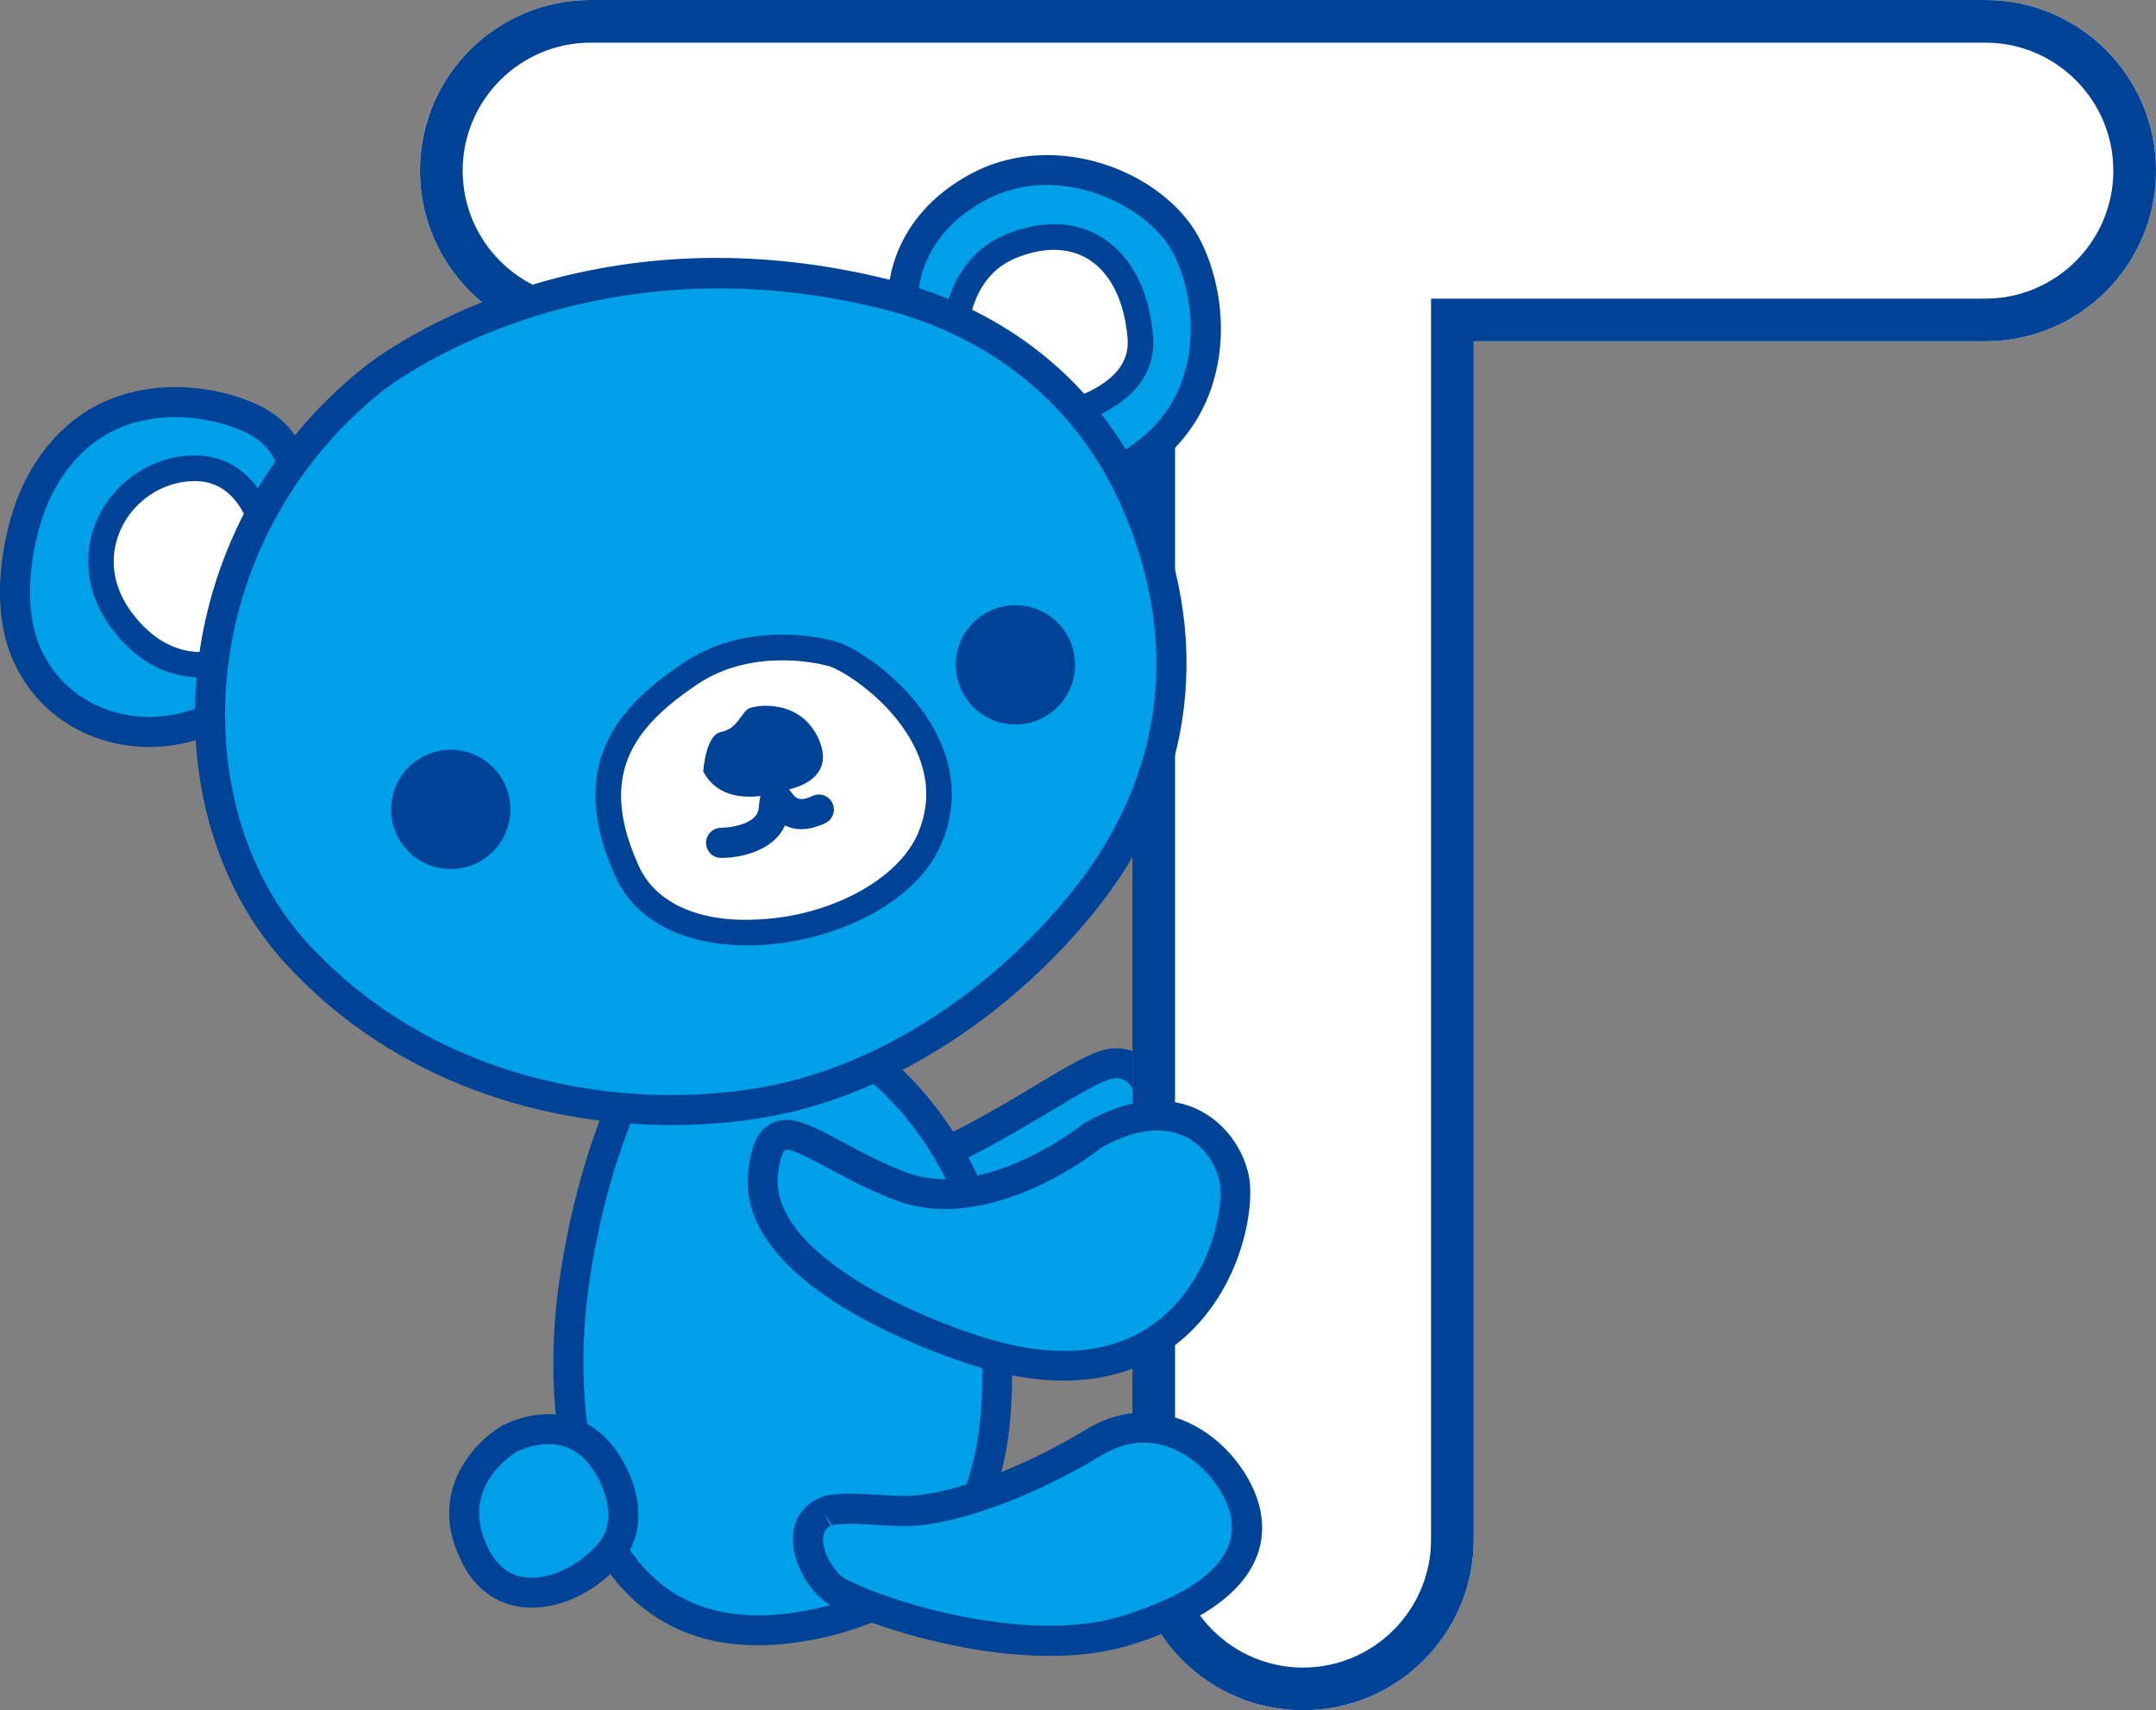
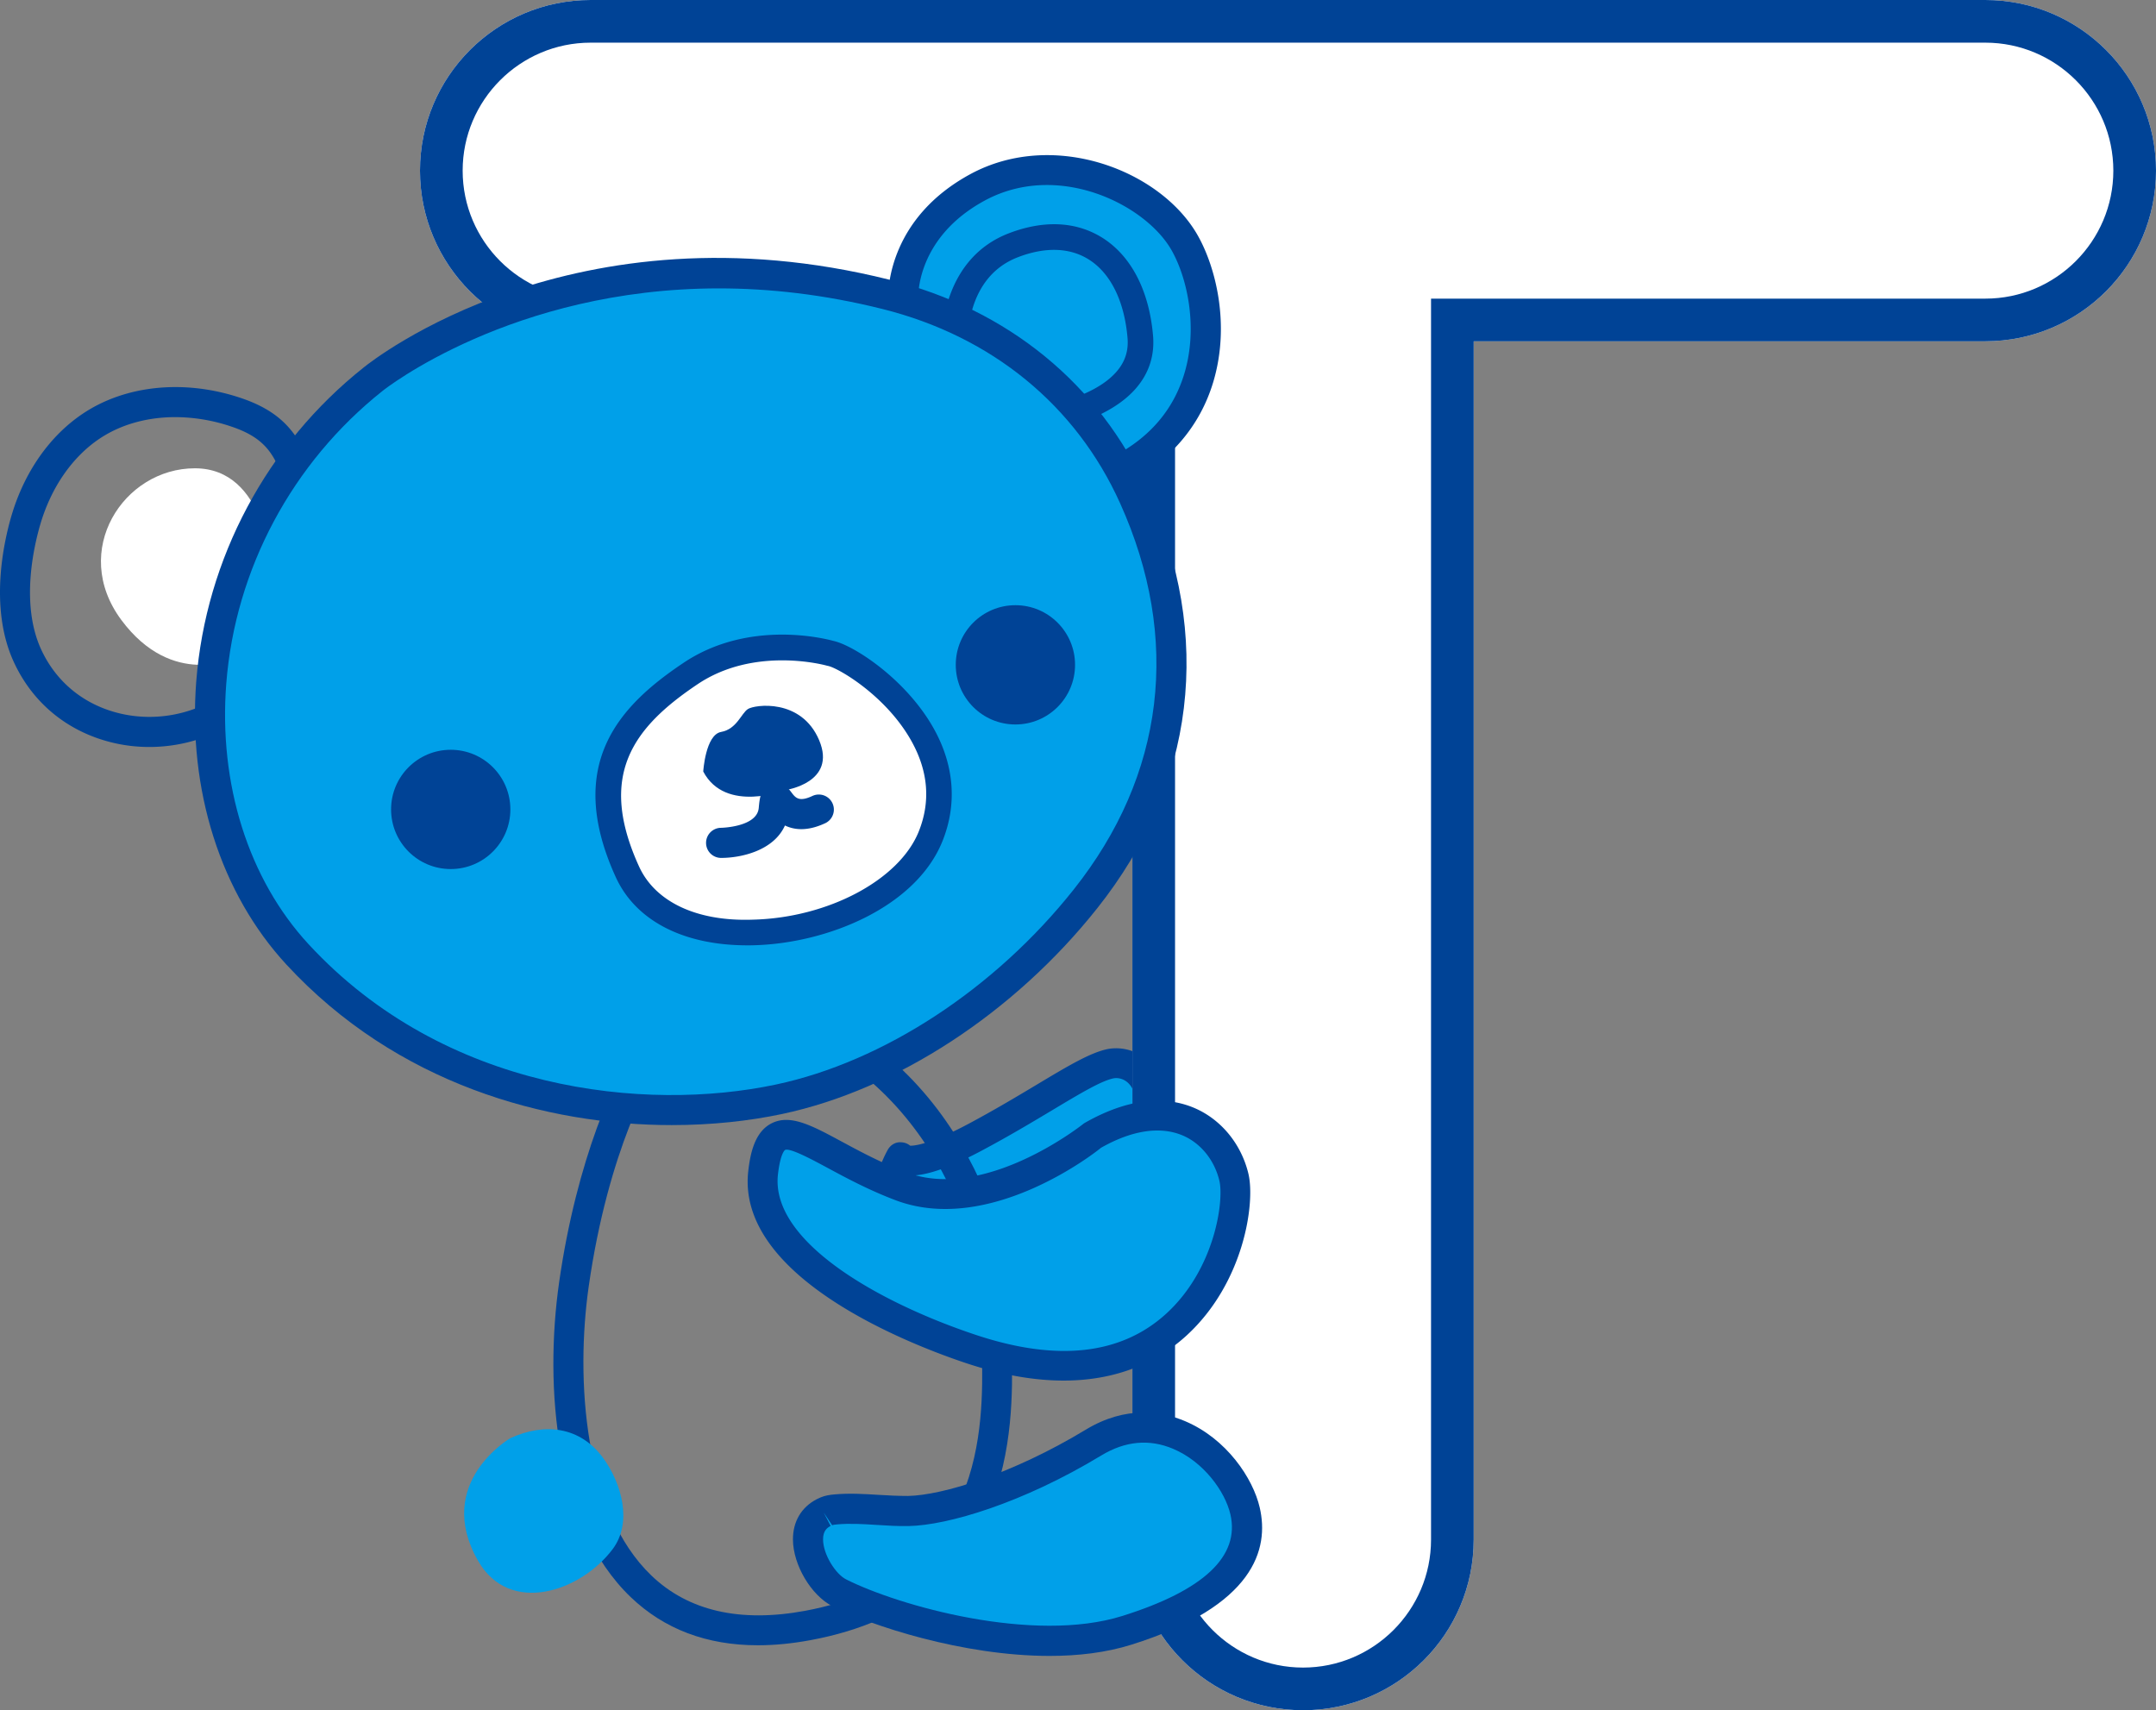
<svg xmlns="http://www.w3.org/2000/svg" id="_レイヤー_1" width="303.364" height="240.661" viewBox="0 0 227.523 180.496">
  <rect x="0" y="0" width="227.523" height="180.496" fill="#808080" stroke="none" />
  <defs>
    <style>.cls-1{fill:#00a0e9}.cls-1,.cls-2,.cls-3{stroke-width:0}.cls-2{fill:#004396}.cls-3{fill:#fff}</style>
  </defs>
  <path class="cls-1" d="M95.053 122.132s.808 1.647 7.868-2.118c7.059-3.765 11.765-7.294 14.353-7.765s7.53 2.589.941 14.354c-6.588 11.765-29.618 7.294-23.162-4.471z" />
  <path class="cls-2" d="M105.016 135.1c-2.896 0-5.718-.652-8.02-1.93-4.634-2.566-5.907-7.089-3.325-11.795.282-.518.807-.862 1.418-.819.36.01.698.14.965.36.387.006 1.976-.08 6.125-2.293 2.773-1.48 5.18-2.922 7.236-4.153 3.328-1.995 5.734-3.434 7.578-3.773a5.013 5.013 0 0 1 4.902 2.085c1.498 2.103 2.317 6.34-2.305 14.59-2.921 5.217-8.893 7.727-14.574 7.727zm-9.122-11.042c-1.244 3.317.673 5.274 2.629 6.357 4.783 2.655 14.53 2.178 18.318-4.582 4.281-7.647 2.988-10.523 2.488-11.22-.561-.792-1.374-.885-1.774-.813-1.278.232-3.593 1.619-6.521 3.375-2.127 1.272-4.539 2.717-7.372 4.228-3.484 1.861-6.039 2.745-7.768 2.655zm.57-2.627c.002.003.002.006.004.006-.002 0-.002-.003-.003-.006zm-.002-.006c.001.003.001.006.003.006-.002 0-.002-.003-.003-.006zm-.004-.006c.002.003.002.006.004.006-.002 0-.002-.003-.004-.006zm-.003-.004c.002 0 .002.004.003.004-.001 0-.001-.004-.003-.004zm-.001-.006l.001.003-.001-.003z" />
  <path class="cls-3" d="M209.513 0H62.331c-9.945 0-18.01 8.064-18.01 18.01s8.065 18.01 18.01 18.01h57.17v126.468c0 9.946 8.064 18.008 18.01 18.008s18.009-8.062 18.009-18.008V36.019h53.993c9.946 0 18.01-8.064 18.01-18.01S219.459 0 209.513 0z" />
  <path class="cls-2" d="M209.513 4.502c7.448 0 13.508 6.06 13.508 13.508s-6.06 13.507-13.508 13.507h-58.495v130.971c0 7.447-6.06 13.506-13.508 13.506s-13.507-6.059-13.507-13.506V31.517H62.331c-7.448 0-13.507-6.06-13.507-13.507S54.884 4.502 62.33 4.502h147.182m0-4.502H62.331c-9.945 0-18.01 8.064-18.01 18.01s8.065 18.01 18.01 18.01h57.17v126.468c0 9.946 8.064 18.008 18.01 18.008s18.009-8.062 18.009-18.008V36.019h53.993c9.946 0 18.01-8.064 18.01-18.01S219.459 0 209.513 0z" />
-   <path class="cls-1" d="M68.566 111.308c-.941.706-5.883 9.412-8 24.236-2.118 14.825.706 40.473 24.707 36.002 24-4.47 19.295-27.53 20-32.001s-3.058-23.766-20-31.531c-16.942-7.765-16.707 3.294-16.707 3.294z" />
  <path class="cls-2" d="M79.99 173.64c-5.399 0-9.901-1.7-13.432-5.084-7.977-7.65-9.131-22.184-7.552-33.234 1.864-13.05 6.048-22.044 8.016-24.63.121-1.25.684-4.009 3.256-5.696 3.322-2.184 8.588-1.648 15.65 1.585 18.017 8.258 21.61 28.723 20.902 33.209-.086.545-.068 1.653-.048 2.937.13 7.88.43 26.334-21.221 30.367-1.952.363-3.81.546-5.572.546zm-10.416-61.122c-.664.736-5.373 8.73-7.447 23.251-1.402 9.806-.512 23.682 6.614 30.51 3.905 3.747 9.373 4.994 16.243 3.72 19.033-3.546 18.772-19.535 18.647-27.219-.025-1.548-.044-2.665.085-3.48.549-3.475-2.679-22.327-19.1-29.853-7.456-3.418-10.96-2.885-12.584-1.833-1.885 1.216-1.892 3.574-1.89 3.673.002.471-.207.93-.568 1.231z" />
  <path class="cls-1" d="M86.926 159.635c-3.463 1.8-.795 7.231 1.641 8.464 5.883 2.976 20.472 7.067 30.354 3.963s13.648-7.494 12.471-12.593c-1.176-5.1-8.235-11.924-16-7.218s-15.53 7.14-19.532 7.218c-2.558.049-5.125-.398-7.674-.166-.342.031-.688.074-1.004.21a3.563 3.563 0 0 0-.256.122z" />
  <path class="cls-2" d="M110.769 174.763c-9.187 0-18.897-3.21-22.92-5.245-2.247-1.139-4.156-4.359-4.168-7.03-.011-1.898.88-3.412 2.503-4.26.003 0 .005 0 .01-.005.066-.035.338-.162.38-.177.491-.214.998-.283 1.47-.326 1.597-.146 3.164-.047 4.684.047 1.035.065 2.077.114 3.102.114 3.585-.071 10.977-2.286 18.739-6.989 4.289-2.6 8.055-1.93 10.468-.915 4.411 1.861 7.19 6.04 7.904 9.136 1.002 4.343-.533 10.38-13.544 14.465-2.674.84-5.624 1.185-8.628 1.185zm-23.844-15.129l.733 1.412c-.397.204-.804.536-.8 1.427.009 1.606 1.34 3.66 2.427 4.21 5.537 2.797 19.774 6.808 29.16 3.861 8.584-2.692 12.418-6.3 11.4-10.718-.555-2.404-2.81-5.556-6.046-6.92-2.516-1.065-5.062-.823-7.583.704-8.308 5.034-16.195 7.367-20.325 7.448-1.119.022-2.242-.047-3.363-.118-1.46-.093-2.845-.18-4.197-.056-.121.013-.4.037-.515.087l-.89-1.337zm0 0h.032-.032z" />
  <path class="cls-1" d="M53.86 151.78s-8.118 4.706-3.412 12.942c3.323 5.817 10.829 3.261 14.202-1.223 2.128-2.829.937-6.98-1.008-9.636-2.425-3.31-6.164-3.74-9.782-2.083z" />
-   <path class="cls-2" d="M56.118 169.673c-.188 0-.374-.007-.558-.016-2.749-.174-5.05-1.65-6.48-4.154-4.338-7.59.713-13.187 3.99-15.085.043-.028.088-.05.133-.072 4.604-2.106 8.983-1.141 11.711 2.587 2.37 3.236 3.599 8.054.996 11.512-2.393 3.18-6.265 5.228-9.792 5.228zm-1.526-16.495c-.926.565-6.47 4.3-2.777 10.762.914 1.597 2.24 2.463 3.942 2.572 2.584.145 5.787-1.502 7.634-3.959 1.551-2.063.66-5.463-1.02-7.758-2.437-3.332-5.89-2.467-7.78-1.617z" />
  <path class="cls-1" d="M102.45 142.368c23.86 7.954 28.942-13.177 27.766-18.118-1.177-4.942-6.589-9.177-14.824-4.471 0 0-11.03 8.942-20.339 5.412-9.31-3.53-13.618-9.412-14.523-1.412-.905 8 10.625 14.824 21.92 18.59z" />
  <path class="cls-2" d="M112.247 145.705c-2.95 0-6.363-.533-10.295-1.842-5.714-1.905-24.262-8.993-22.988-20.26.21-1.862.676-4.114 2.418-5.026 1.987-1.042 4.272.195 7.439 1.902 1.94 1.045 4.138 2.233 6.79 3.238 8.353 3.174 18.688-5.078 18.79-5.165 5.496-3.161 9.377-2.6 11.694-1.594 2.795 1.213 4.908 3.803 5.652 6.927.732 3.074-.46 11.503-6.533 17.068-2.637 2.413-6.785 4.752-12.967 4.752zm-29.224-24.37a.385.385 0 0 0-.182.037c-.004.003-.488.313-.744 2.584-.802 7.092 10.732 13.544 20.851 16.916 8.609 2.873 15.382 2.11 20.138-2.243 5.152-4.721 6.092-11.937 5.596-14.012-.515-2.165-1.951-3.95-3.84-4.768-2.374-1.02-5.37-.583-8.668 1.297-.268.245-11.633 9.325-21.68 5.518-2.847-1.08-5.243-2.373-7.17-3.412-1.44-.776-3.553-1.917-4.301-1.917z" />
  <path class="cls-1" d="M95.315 31.566s-.395-7.32 7.84-11.791c8.237-4.471 18.59.026 21.884 5.895 3.294 5.87 4.236 18.203-6.824 23.92 0 0-26.035 7.18-22.9-18.024z" />
  <path class="cls-2" d="M110.58 52.13c-3.982 0-8.668-.8-12.166-3.822-4.042-3.494-5.62-9.153-4.69-16.818-.016-1.214.248-8.537 8.675-13.111 8.795-4.768 20.138-.416 24.025 6.514 1.873 3.338 3.421 9.381 1.61 15.426-1.387 4.631-4.533 8.324-9.09 10.682a1.63 1.63 0 0 1-.307.12c-.273.075-3.755 1.01-8.058 1.01zm-.097-32.603c-2.195 0-4.44.488-6.57 1.644-7.19 3.902-7.022 10.058-7.011 10.319.003.087 0 .186-.01.271-.821 6.605.387 11.362 3.593 14.137 5.601 4.853 15.787 2.54 17.157 2.2 3.74-1.98 6.213-4.902 7.349-8.691 1.427-4.765.356-9.943-1.334-12.96-1.986-3.534-7.4-6.92-13.174-6.92z" />
-   <path class="cls-1" d="M31.859 51.66c-1.182-4.208-2.46-6.63-6.901-8.136-4.989-1.691-10.812-1.557-15.296 1.428-3.444 2.293-5.786 6.01-6.944 9.982-1.29 4.425-1.783 9.944.153 14.207 3.928 8.65 14.98 10.488 22.164 4.989 10.794-8.265 6.845-22.393 6.824-22.47z" />
  <path class="cls-2" d="M15.757 78.835c-1.35 0-2.705-.161-4.028-.493-4.675-1.171-8.334-4.207-10.304-8.545-2.58-5.683-1.022-12.598-.232-15.308 1.355-4.647 4.051-8.504 7.59-10.859 4.53-3.015 10.767-3.614 16.686-1.61 4.954 1.68 6.606 4.533 7.92 9.21.108.396 4.107 15.36-7.39 24.16-2.938 2.25-6.578 3.445-10.242 3.445zM18.5 44.023c-2.944 0-5.72.761-7.959 2.25-2.914 1.942-5.153 5.176-6.299 9.107-.69 2.368-2.066 8.388.075 13.105 1.561 3.437 4.468 5.844 8.185 6.775 3.981.996 8.309.105 11.566-2.392 9.82-7.516 6.412-20.24 6.262-20.778l1.53-.425-1.53.425c-1.11-3.95-2.172-5.804-5.882-7.06a18.583 18.583 0 0 0-5.948-1.007z" />
-   <path class="cls-3" d="M100.803 37.893s-1.177-9.177 6.118-12 12.706 1.411 13.412 9.647c.706 8.236-13.412 9.177-13.412 9.177l-6.118-6.824z" />
  <path class="cls-2" d="M106.92 46.067c-.383 0-.749-.163-1.005-.45l-6.117-6.823a1.352 1.352 0 0 1-.335-.729c-.453-3.536.419-10.896 6.97-13.432 3.7-1.429 7.112-1.274 9.873.445 3.057 1.908 4.965 5.582 5.375 10.346.176 2.089-.422 3.952-1.784 5.537-3.82 4.452-12.519 5.078-12.887 5.103l-.09.003zm-4.811-8.74l5.36 5.98c1.949-.223 7.821-1.12 10.383-4.11.881-1.026 1.254-2.185 1.136-3.542-.335-3.897-1.796-6.84-4.112-8.285-2.015-1.254-4.597-1.327-7.469-.218-5.438 2.106-5.402 8.515-5.298 10.175z" />
  <path class="cls-3" d="M24.8 69.424s-6.59 3.294-12.001-4c-5.412-7.295.235-16.001 7.765-16.001s8 10.42 8 10.42l-3.765 9.58z" />
-   <path class="cls-2" d="M21.158 71.492c-2.71 0-6.293-1.017-9.443-5.264-2.691-3.626-3.153-8.064-1.236-11.872 1.92-3.817 5.879-6.283 10.085-6.283 6.977 0 9.167 7.659 9.35 11.709.008.189-.023.378-.093.553l-3.765 9.581a1.34 1.34 0 0 1-.653.716c-.035.018-1.779.86-4.245.86zm3.642-2.069h.031-.03zm-4.236-18.648c-3.195 0-6.206 1.881-7.673 4.794-1.469 2.92-1.108 6.218.993 9.049 3.932 5.295 8.444 4.276 9.87 3.775l3.442-8.763c-.127-1.55-1.023-8.855-6.632-8.855z" />
  <path class="cls-1" d="M123.354 74.537c-.864 7.145-3.8 14.026-8.803 20.33-7.893 9.945-19.764 18.48-32.337 21.147-15.53 3.294-36.708 0-50.826-15.295-14.118-15.294-12.471-44.472 8-60.708 0 0 21.178-17.177 54.12-8.942 11.65 2.913 21.194 10.392 26.147 21.391 3.338 7.412 4.57 14.878 3.7 22.077z" />
  <path class="cls-2" d="M70.903 118.741c-13.288 0-29.046-4.34-40.682-16.947-6.933-7.51-10.4-18.405-9.51-29.889 1.006-12.94 7.452-25.019 17.69-33.139.877-.712 22.165-17.575 55.492-9.237 12.483 3.12 22.146 11.032 27.21 22.28 3.45 7.663 4.74 15.373 3.829 22.919-.912 7.532-3.987 14.639-9.138 21.126-8.757 11.037-21.188 19.155-33.25 21.715-3.496.741-7.446 1.172-11.641 1.172zm4.968-88.304c-21.85 0-35.317 10.673-35.483 10.806-9.56 7.585-15.574 18.846-16.51 30.907-.821 10.608 2.341 20.626 8.676 27.491 14.408 15.607 35.58 17.735 49.329 14.82 11.363-2.411 23.11-10.104 31.423-20.58 4.782-6.023 7.633-12.595 8.474-19.535.837-6.96-.363-14.105-3.574-21.232-4.656-10.343-13.564-17.625-25.082-20.504-6.194-1.548-11.97-2.173-17.253-2.173zm47.485 44.1h.03-.03z" />
  <path class="cls-3" d="M87.626 68.953s-8.05-2.353-14.732 2.118-11.622 10.118-6.68 20.942c4.94 10.824 27.765 6.824 32-3.765 4.236-10.589-8.04-18.824-10.588-19.295z" />
  <path class="cls-2" d="M78.861 99.769c-6.742 0-11.78-2.603-13.877-7.194-5.496-12.04.535-18.195 7.16-22.628 6.885-4.606 14.947-2.543 15.799-2.308 2.156.457 7.75 4.084 10.645 9.338 2.12 3.842 2.424 7.914.881 11.773-2.793 6.983-12.16 10.826-19.97 11.012-.214.007-.427.007-.638.007zm3.69-30.076c-2.615 0-5.93.509-8.906 2.5-6.894 4.613-10.588 9.654-6.204 19.259 1.694 3.707 6.047 5.816 11.994 5.608 7.943-.189 15.477-4.192 17.524-9.312 1.252-3.127 1.004-6.312-.736-9.467-2.698-4.892-7.832-7.812-8.843-8a1.352 1.352 0 0 1-.132-.031c-.037-.01-1.991-.557-4.697-.557z" />
  <circle class="cls-2" cx="47.565" cy="85.425" r="6.294" />
  <circle class="cls-2" cx="107.156" cy="70.166" r="6.294" />
  <path class="cls-2" d="M76.096 90.543a1.586 1.586 0 0 1-1.585-1.584 1.59 1.59 0 0 1 1.58-1.593c.037 0 3.793-.079 3.979-2.09.102-1.097.208-2.233 1.39-2.568 1.12-.322 1.808.59 2.035.887.452.605.814 1.085 2.273.394a1.589 1.589 0 0 1 1.362 2.87c-1.62.765-3.057.855-4.295.262-1.19 2.66-4.623 3.422-6.74 3.422z" />
  <path class="cls-2" d="M74.213 81.424s.236-3.879 1.883-4.175 2.118-1.943 2.823-2.413 5.648-1.177 7.53 3.294-3.53 5.246-3.53 5.246-6.353 2.52-8.706-1.952z" />
</svg>